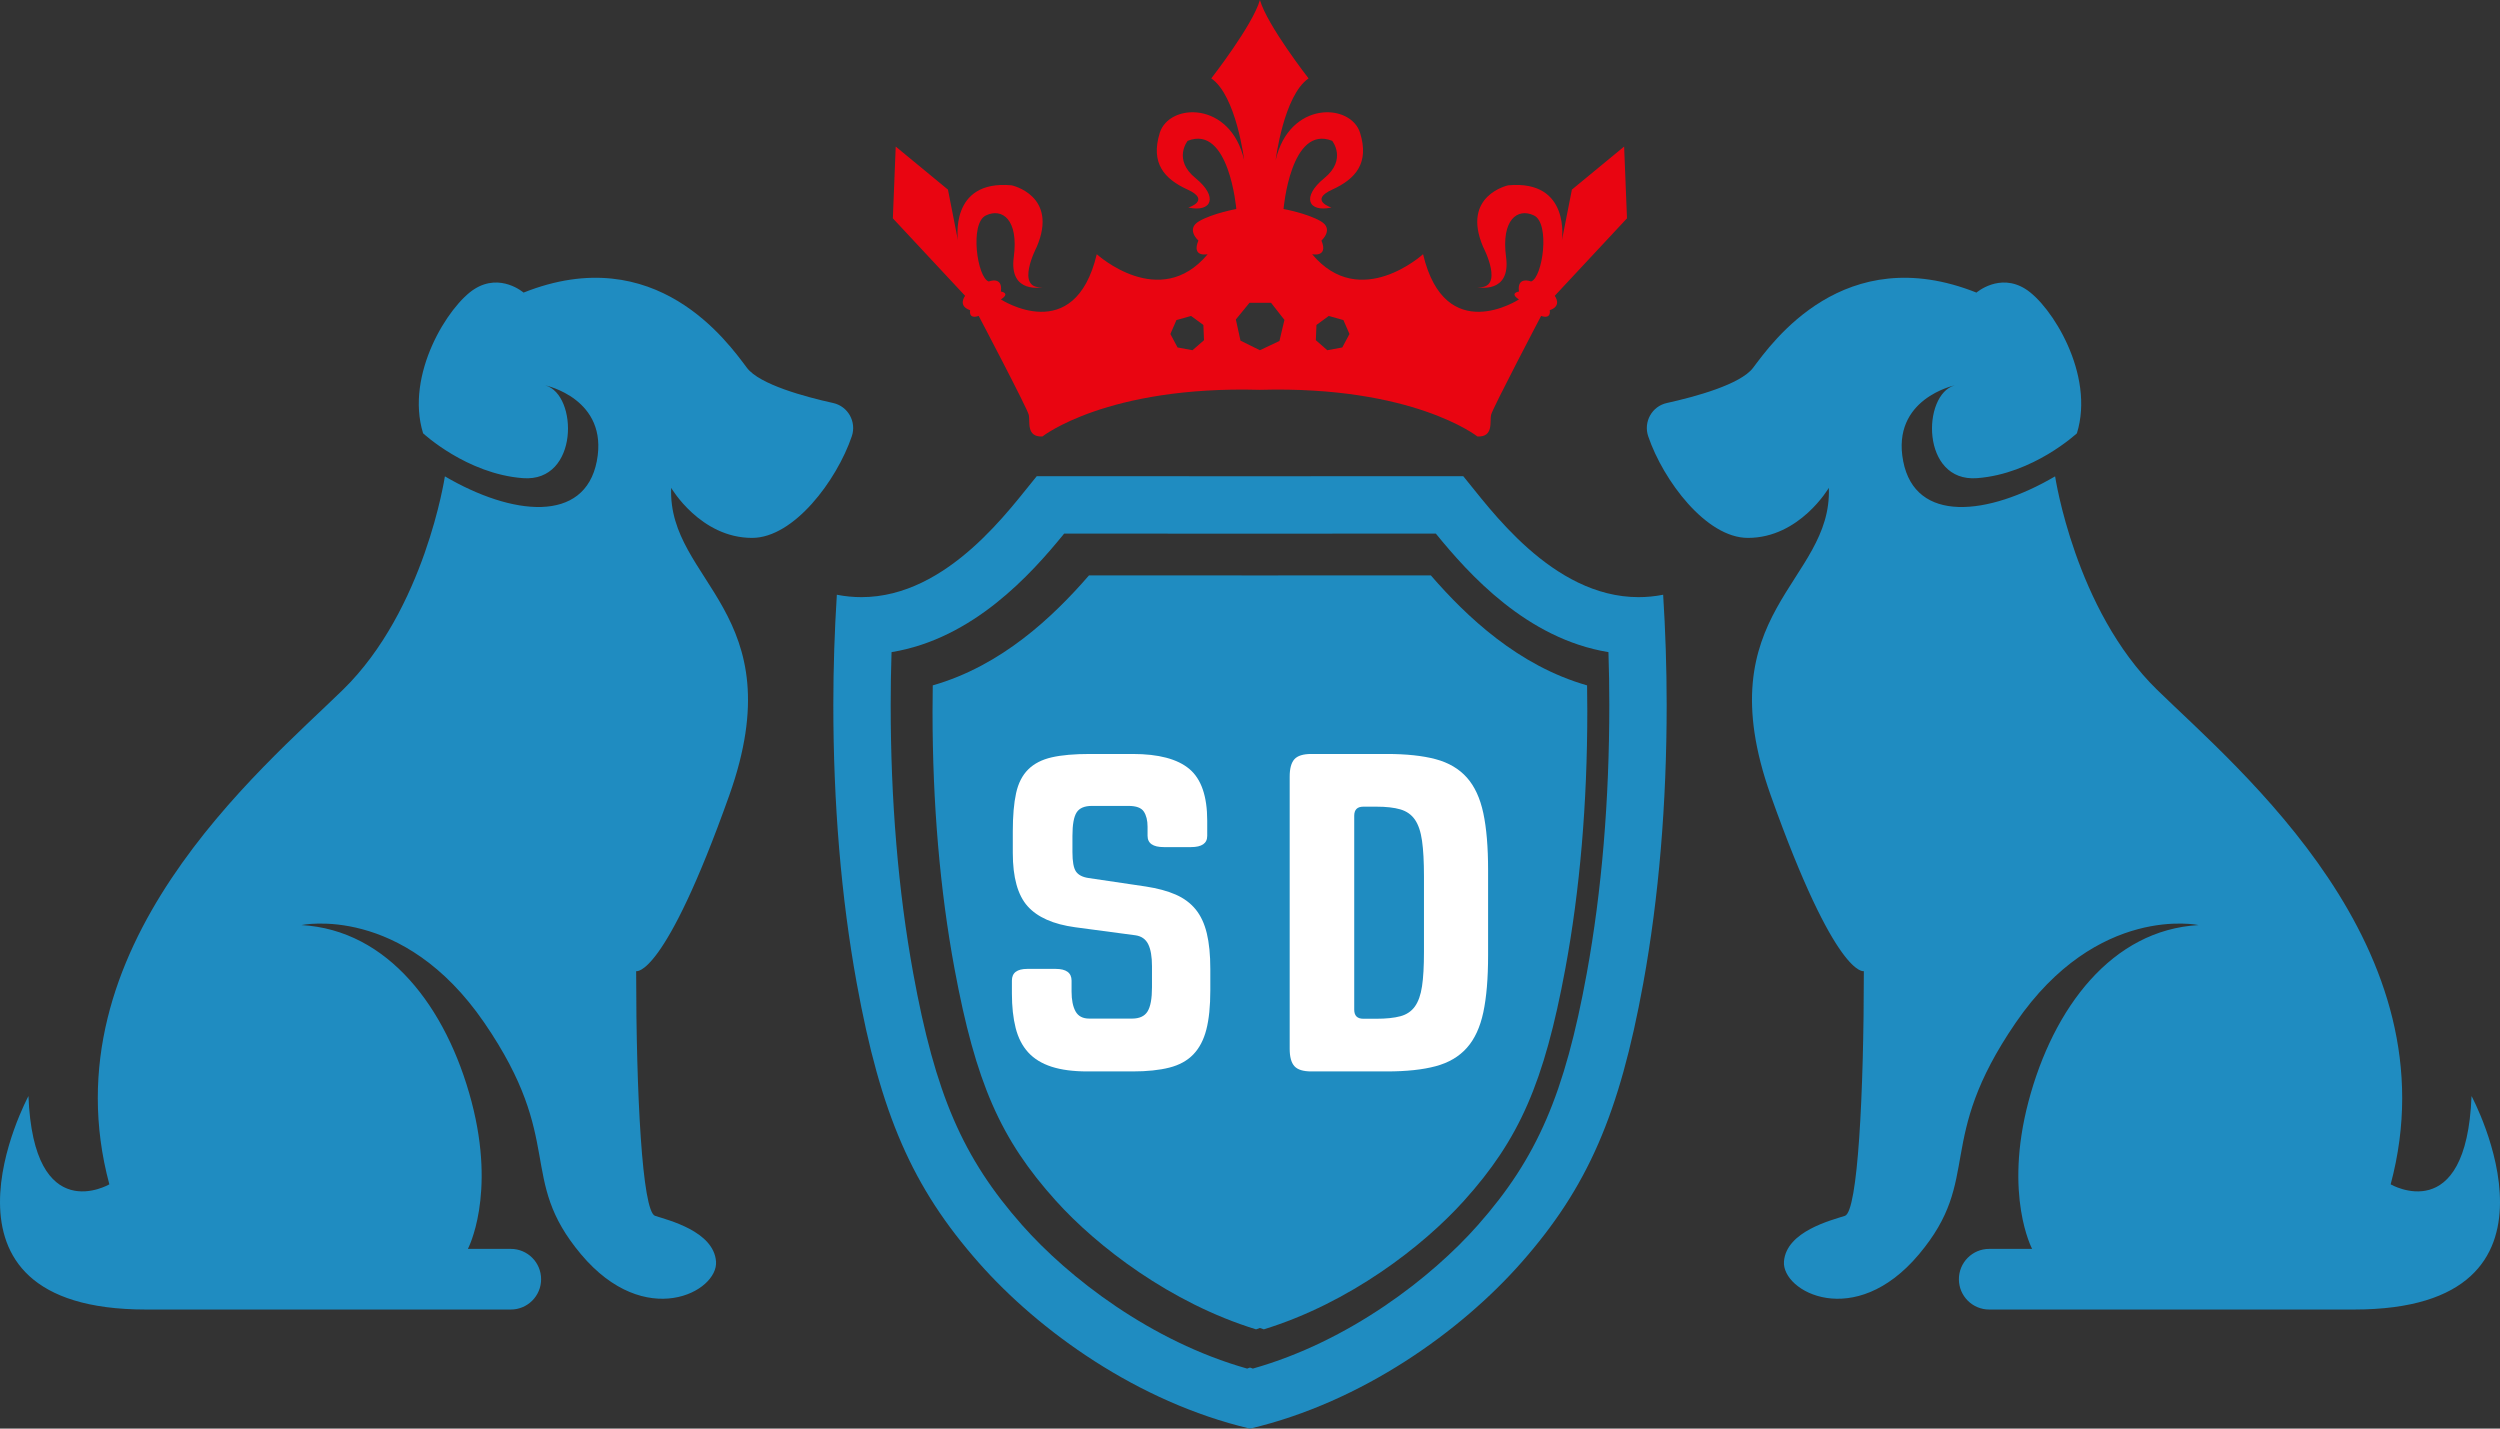
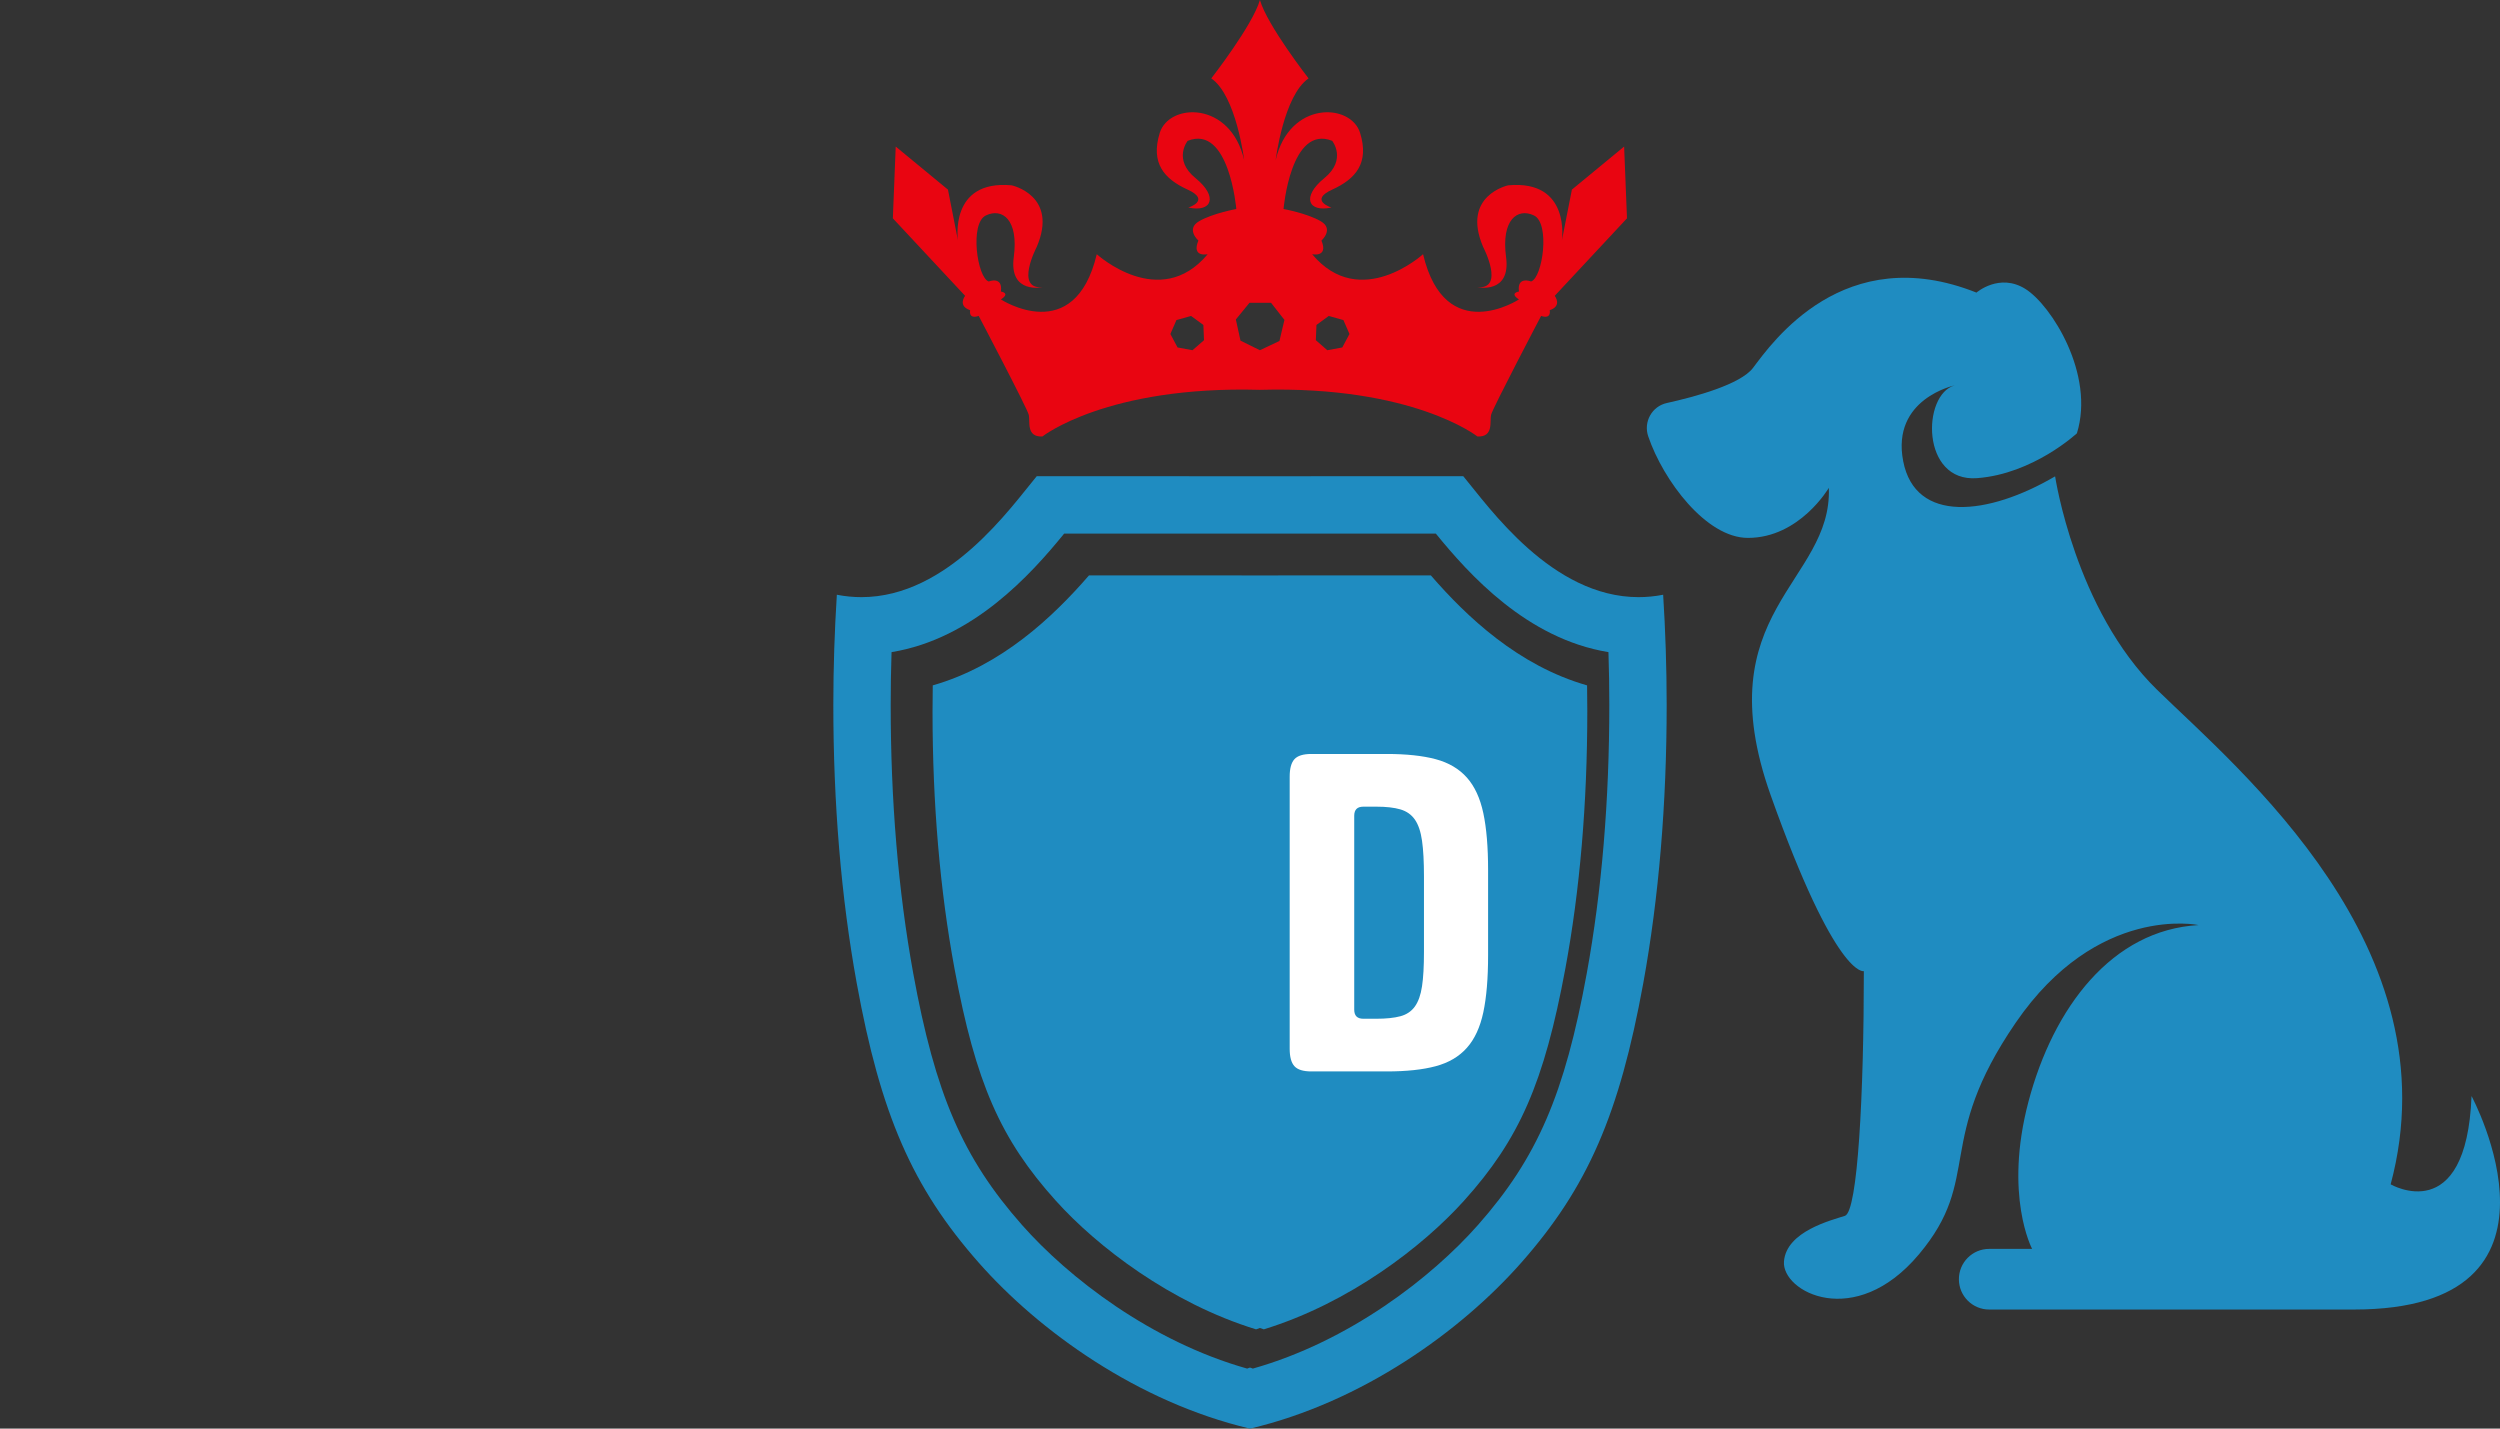
<svg xmlns="http://www.w3.org/2000/svg" width="126px" height="72px" viewBox="0 0 126 72" version="1.1">
  <rect x="0" y="0" width="126" height="72" fill="#333333" stroke="none" />
  <title>编组 8</title>
  <g id="页面-1" stroke="none" stroke-width="1" fill="none" fill-rule="evenodd">
    <g id="编组-8">
      <path d="M63.306,67 C58.981,65.67 55.281,62.812 53.218,60.521 C50.419,57.414 49.177,54.572 48.108,48.825 C47.373,44.86 47,40.5 47,35.867 C47,35.422 47.004,34.981 47.011,34.543 C50.491,33.549 53.087,31.073 54.885,29 L63.5,29.002 L72.115,29 C73.913,31.073 76.51,33.549 79.989,34.543 C79.996,34.977 80,35.41 80,35.84 C80,40.501 79.627,44.861 78.892,48.826 C77.823,54.572 76.582,57.414 73.782,60.521 C71.719,62.812 68.02,65.669 63.696,66.999 L63.502,66.93 L63.306,67 Z" id="Fill-55" fill="#1F8CC1" />
      <path d="M67.651,17.512 L66.896,17.651 L66.318,17.146 L66.35,16.377 L66.97,15.924 L67.708,16.132 L68.013,16.834 L67.651,17.512 Z M64.484,17.185 L63.499,17.651 L62.521,17.169 L62.287,16.102 L62.973,15.262 L64.062,15.262 L64.735,16.122 L64.484,17.185 Z M60.103,17.651 L59.349,17.512 L58.987,16.834 L59.292,16.132 L60.03,15.924 L60.65,16.377 L60.682,17.146 L60.103,17.651 Z M82,11.004 L81.856,7.387 L79.223,9.557 L78.718,12.125 C78.718,12.125 79.187,9.051 76.014,9.34 C76.014,9.34 73.634,9.847 74.752,12.45 C74.752,12.45 75.869,14.585 74.463,14.476 C74.463,14.476 76.158,14.837 75.906,12.957 C75.653,11.076 76.483,10.461 77.312,10.859 C78.141,11.257 77.745,14.006 77.167,14.186 C77.167,14.186 76.447,13.899 76.555,14.694 C76.555,14.694 76.05,14.765 76.555,15.091 C76.555,15.091 72.841,17.514 71.722,12.812 C71.722,12.812 68.549,15.706 66.132,12.812 C66.132,12.812 66.962,12.993 66.601,12.125 C66.601,12.125 67.25,11.546 66.565,11.149 C65.88,10.75 64.69,10.534 64.69,10.534 C64.69,10.534 65.051,6.265 67.142,7.098 C67.142,7.098 67.9,8.038 66.746,8.978 C65.592,9.919 65.916,10.714 67.106,10.461 C67.106,10.461 65.952,10.1 67.142,9.557 C68.332,9.014 69.018,8.219 68.549,6.7 C68.08,5.181 64.979,5.072 64.293,8.074 C64.293,8.074 64.69,4.818 65.952,3.951 C65.952,3.951 63.868,1.278 63.5,0 C63.133,1.278 61.048,3.951 61.048,3.951 C62.31,4.818 62.707,8.074 62.707,8.074 C62.021,5.072 58.92,5.181 58.451,6.7 C57.983,8.219 58.668,9.014 59.858,9.557 C61.048,10.1 59.894,10.461 59.894,10.461 C61.084,10.714 61.408,9.919 60.255,8.978 C59.1,8.038 59.858,7.098 59.858,7.098 C61.949,6.265 62.31,10.534 62.31,10.534 C62.31,10.534 61.12,10.75 60.435,11.149 C59.75,11.546 60.399,12.125 60.399,12.125 C60.038,12.993 60.868,12.812 60.868,12.812 C58.451,15.706 55.277,12.812 55.277,12.812 C54.16,17.514 50.445,15.091 50.445,15.091 C50.95,14.765 50.445,14.694 50.445,14.694 C50.553,13.899 49.832,14.186 49.832,14.186 C49.255,14.006 48.859,11.257 49.688,10.859 C50.517,10.461 51.347,11.076 51.094,12.957 C50.842,14.837 52.537,14.476 52.537,14.476 C51.131,14.585 52.249,12.45 52.249,12.45 C53.366,9.847 50.986,9.34 50.986,9.34 C47.813,9.051 48.282,12.125 48.282,12.125 L47.777,9.557 L45.144,7.387 L45,11.004 L48.642,14.91 C48.642,14.91 48.246,15.416 48.895,15.634 C48.895,15.634 48.786,16.104 49.327,15.923 C49.327,15.923 51.78,20.588 51.852,20.914 C51.924,21.239 51.708,22.035 52.537,21.999 C52.537,21.999 55.783,19.431 63.5,19.648 C71.218,19.431 74.463,21.999 74.463,21.999 C75.293,22.035 75.076,21.239 75.148,20.914 C75.22,20.588 77.672,15.923 77.672,15.923 C78.213,16.104 78.106,15.634 78.106,15.634 C78.755,15.416 78.358,14.91 78.358,14.91 L82,11.004 Z" id="Fill-56" fill="#E90511" />
-       <path d="M63,24.003 C57.683,24.001 52.365,24 52.252,24 C50.96,25.551 47.798,30.096 43.414,30.096 C43.011,30.096 42.599,30.057 42.177,29.975 C42.064,31.773 42,33.631 42,35.512 C41.999,40.512 42.395,45.236 43.178,49.547 C44.382,56.152 45.97,59.834 49.339,63.651 C52.353,67.067 57.321,70.662 62.99,72 C62.993,71.999 62.996,71.998 63,71.997 C63.003,71.998 63.007,71.999 63.01,72 C68.679,70.662 73.647,67.067 76.661,63.651 C80.03,59.834 81.618,56.152 82.822,49.547 C83.605,45.236 84.001,40.512 84,35.512 C84,33.631 83.936,31.773 83.823,29.975 C83.401,30.057 82.988,30.096 82.586,30.096 C78.202,30.096 75.04,25.551 73.748,24 C73.635,24 68.317,24.001 63,24.003 L63,24.003 Z M53.633,26.894 C55.574,26.894 59.287,26.896 63,26.896 C66.713,26.896 70.426,26.894 72.367,26.894 L53.633,26.894 Z M72.367,26.894 C74.03,28.938 76.951,32.196 81.066,32.867 C81.095,33.758 81.109,34.642 81.109,35.512 C81.111,40.34 80.73,44.887 79.978,49.03 C78.863,55.147 77.479,58.353 74.494,61.735 C72.153,64.388 67.996,67.607 63.144,68.977 C63.096,68.96 63.048,68.943 63,68.925 C62.952,68.943 62.904,68.96 62.856,68.977 C58.004,67.607 53.847,64.388 51.506,61.735 C48.521,58.353 47.137,55.147 46.022,49.03 C45.27,44.887 44.889,40.34 44.891,35.512 C44.891,34.642 44.905,33.758 44.934,32.867 C49.049,32.196 51.97,28.938 53.633,26.894 L72.367,26.894 Z" id="Fill-57" fill="#1F8CC1" />
-       <path d="M1.434,55.242 C1.434,55.242 -4.362,66 7.352,66 L25.747,66 C26.589,66 27.272,65.316 27.272,64.472 C27.272,63.628 26.589,62.944 25.747,62.944 L23.581,62.944 C23.581,62.944 25.015,60.254 23.764,55.517 C22.513,50.78 19.554,46.868 15.192,46.624 C15.192,46.624 20.289,45.538 24.407,51.543 C28.525,57.548 26.052,59.368 29.286,63.219 C32.519,67.07 36.21,65.104 36.088,63.575 C35.966,62.047 33.663,61.492 33.015,61.278 C32.367,61.064 32.062,55.12 32.062,48.946 C32.062,48.946 33.461,49.346 36.756,40.085 C40.051,30.823 33.644,29.356 33.827,24.588 C33.827,24.588 35.297,27.11 37.905,27.11 C40.009,27.11 42.172,24.217 42.93,21.991 C43.178,21.262 42.742,20.478 41.992,20.312 C40.552,19.994 38.276,19.375 37.644,18.537 C36.699,17.284 33.068,12.088 26.388,14.747 C26.388,14.747 25.228,13.739 23.917,14.564 C22.605,15.389 20.408,18.873 21.324,21.838 C21.324,21.838 23.52,23.885 26.357,24.099 C29.194,24.313 29.133,19.882 27.486,19.423 C27.486,19.423 30.689,20.096 30.079,23.244 C29.469,26.392 25.808,25.994 22.422,24.008 C22.422,24.008 21.415,30.731 17.282,34.766 C13.148,38.8 2.313,47.752 5.511,59.691 C5.511,59.691 1.694,61.914 1.434,55.242" id="Fill-58" fill="#1F8CC1" />
+       <path d="M63,24.003 C57.683,24.001 52.365,24 52.252,24 C50.96,25.551 47.798,30.096 43.414,30.096 C43.011,30.096 42.599,30.057 42.177,29.975 C42.064,31.773 42,33.631 42,35.512 C41.999,40.512 42.395,45.236 43.178,49.547 C44.382,56.152 45.97,59.834 49.339,63.651 C52.353,67.067 57.321,70.662 62.99,72 C62.993,71.999 62.996,71.998 63,71.997 C63.003,71.998 63.007,71.999 63.01,72 C68.679,70.662 73.647,67.067 76.661,63.651 C80.03,59.834 81.618,56.152 82.822,49.547 C83.605,45.236 84.001,40.512 84,35.512 C84,33.631 83.936,31.773 83.823,29.975 C83.401,30.057 82.988,30.096 82.586,30.096 C78.202,30.096 75.04,25.551 73.748,24 C73.635,24 68.317,24.001 63,24.003 L63,24.003 Z M53.633,26.894 C66.713,26.896 70.426,26.894 72.367,26.894 L53.633,26.894 Z M72.367,26.894 C74.03,28.938 76.951,32.196 81.066,32.867 C81.095,33.758 81.109,34.642 81.109,35.512 C81.111,40.34 80.73,44.887 79.978,49.03 C78.863,55.147 77.479,58.353 74.494,61.735 C72.153,64.388 67.996,67.607 63.144,68.977 C63.096,68.96 63.048,68.943 63,68.925 C62.952,68.943 62.904,68.96 62.856,68.977 C58.004,67.607 53.847,64.388 51.506,61.735 C48.521,58.353 47.137,55.147 46.022,49.03 C45.27,44.887 44.889,40.34 44.891,35.512 C44.891,34.642 44.905,33.758 44.934,32.867 C49.049,32.196 51.97,28.938 53.633,26.894 L72.367,26.894 Z" id="Fill-57" fill="#1F8CC1" />
      <path d="M124.566,55.242 C124.566,55.242 130.362,66 118.648,66 L100.253,66 C99.411,66 98.728,65.316 98.728,64.472 C98.728,63.628 99.411,62.944 100.253,62.944 L102.419,62.944 C102.419,62.944 100.985,60.254 102.236,55.517 C103.487,50.78 106.446,46.868 110.808,46.624 C110.808,46.624 105.711,45.538 101.593,51.543 C97.475,57.548 99.948,59.368 96.714,63.219 C93.481,67.07 89.79,65.104 89.912,63.575 C90.034,62.047 92.337,61.492 92.985,61.278 C93.633,61.064 93.938,55.12 93.938,48.946 C93.938,48.946 92.539,49.346 89.244,40.085 C85.949,30.823 92.356,29.356 92.173,24.588 C92.173,24.588 90.703,27.11 88.095,27.11 C85.991,27.11 83.828,24.217 83.07,21.991 C82.822,21.262 83.258,20.478 84.008,20.312 C85.448,19.994 87.724,19.375 88.356,18.537 C89.301,17.284 92.932,12.088 99.613,14.747 C99.613,14.747 100.772,13.739 102.083,14.564 C103.395,15.389 105.592,18.873 104.676,21.838 C104.676,21.838 102.48,23.885 99.643,24.099 C96.806,24.313 96.867,19.882 98.514,19.423 C98.514,19.423 95.311,20.096 95.921,23.244 C96.531,26.392 100.192,25.994 103.578,24.008 C103.578,24.008 104.585,30.731 108.718,34.766 C112.852,38.8 123.687,47.752 120.489,59.691 C120.489,59.691 124.306,61.914 124.566,55.242" id="Fill-59" fill="#1F8CC1" />
-       <path d="M54.8,54 C54.089,54 53.489,53.921 53,53.763 C52.511,53.605 52.118,53.365 51.822,53.041 C51.526,52.718 51.315,52.307 51.189,51.811 C51.063,51.315 51,50.735 51,50.073 L51,49.419 C51,49.027 51.26,48.832 51.779,48.832 L53.205,48.832 C53.739,48.832 54.007,49.03 54.007,49.424 L54.007,49.971 C54.007,50.396 54.073,50.73 54.207,50.973 C54.341,51.215 54.571,51.337 54.897,51.337 L57.058,51.337 C57.429,51.337 57.689,51.216 57.837,50.976 C57.986,50.735 58.06,50.329 58.06,49.757 L58.06,48.697 C58.06,48.216 57.997,47.847 57.871,47.591 C57.745,47.335 57.533,47.185 57.236,47.14 L54.185,46.733 C53.086,46.583 52.288,46.23 51.791,45.673 C51.293,45.116 51.045,44.221 51.045,42.987 L51.045,41.904 C51.045,41.122 51.1,40.479 51.211,39.975 C51.322,39.47 51.526,39.072 51.822,38.779 C52.118,38.485 52.515,38.282 53.011,38.169 C53.507,38.056 54.148,38 54.933,38 L57.089,38 C58.393,38 59.344,38.252 59.944,38.756 C60.544,39.26 60.844,40.129 60.844,41.363 L60.844,42.13 C60.844,42.506 60.571,42.694 60.026,42.694 L58.656,42.694 C58.11,42.694 57.837,42.504 57.837,42.123 L57.837,41.667 C57.837,41.349 57.774,41.094 57.648,40.903 C57.522,40.713 57.266,40.618 56.88,40.618 L55.031,40.618 C54.66,40.618 54.403,40.727 54.263,40.945 C54.121,41.164 54.051,41.558 54.051,42.13 L54.051,42.943 C54.051,43.424 54.11,43.751 54.229,43.924 C54.348,44.097 54.556,44.206 54.853,44.251 L57.748,44.68 C58.338,44.771 58.84,44.905 59.252,45.086 C59.665,45.266 60,45.515 60.259,45.831 C60.517,46.147 60.705,46.549 60.823,47.038 C60.941,47.527 61,48.125 61,48.832 L61,49.915 C61,50.713 60.933,51.371 60.8,51.89 C60.666,52.409 60.448,52.826 60.144,53.142 C59.84,53.458 59.437,53.681 58.933,53.808 C58.429,53.936 57.815,54 57.089,54 L54.8,54 Z" id="Fill-60" fill="#FFFFFF" />
      <path d="M71.768,44.181 C71.768,43.433 71.736,42.83 71.67,42.373 C71.605,41.914 71.485,41.56 71.31,41.308 C71.135,41.056 70.891,40.885 70.579,40.793 C70.265,40.701 69.862,40.656 69.367,40.656 L68.712,40.656 C68.406,40.656 68.253,40.808 68.253,41.113 L68.253,50.887 C68.253,51.193 68.406,51.345 68.712,51.345 L69.367,51.345 C69.862,51.345 70.265,51.303 70.579,51.219 C70.891,51.135 71.135,50.971 71.31,50.727 C71.485,50.483 71.605,50.143 71.67,49.708 C71.736,49.274 71.768,48.697 71.768,47.981 L71.768,44.181 Z M66.092,54 C65.684,54 65.4,53.913 65.24,53.737 C65.08,53.562 65,53.269 65,52.858 L65,39.143 C65,38.731 65.08,38.438 65.24,38.263 C65.4,38.088 65.684,38 66.092,38 L69.891,38 C70.881,38 71.703,38.088 72.358,38.263 C73.013,38.438 73.537,38.748 73.93,39.189 C74.323,39.631 74.599,40.229 74.76,40.984 C74.92,41.738 75,42.694 75,43.852 L75,48.148 C75,49.307 74.92,50.263 74.76,51.017 C74.599,51.772 74.323,52.37 73.93,52.811 C73.537,53.254 73.013,53.562 72.358,53.737 C71.703,53.913 70.881,54 69.891,54 L66.092,54 Z" id="Fill-61" fill="#FFFFFF" />
    </g>
  </g>
</svg>